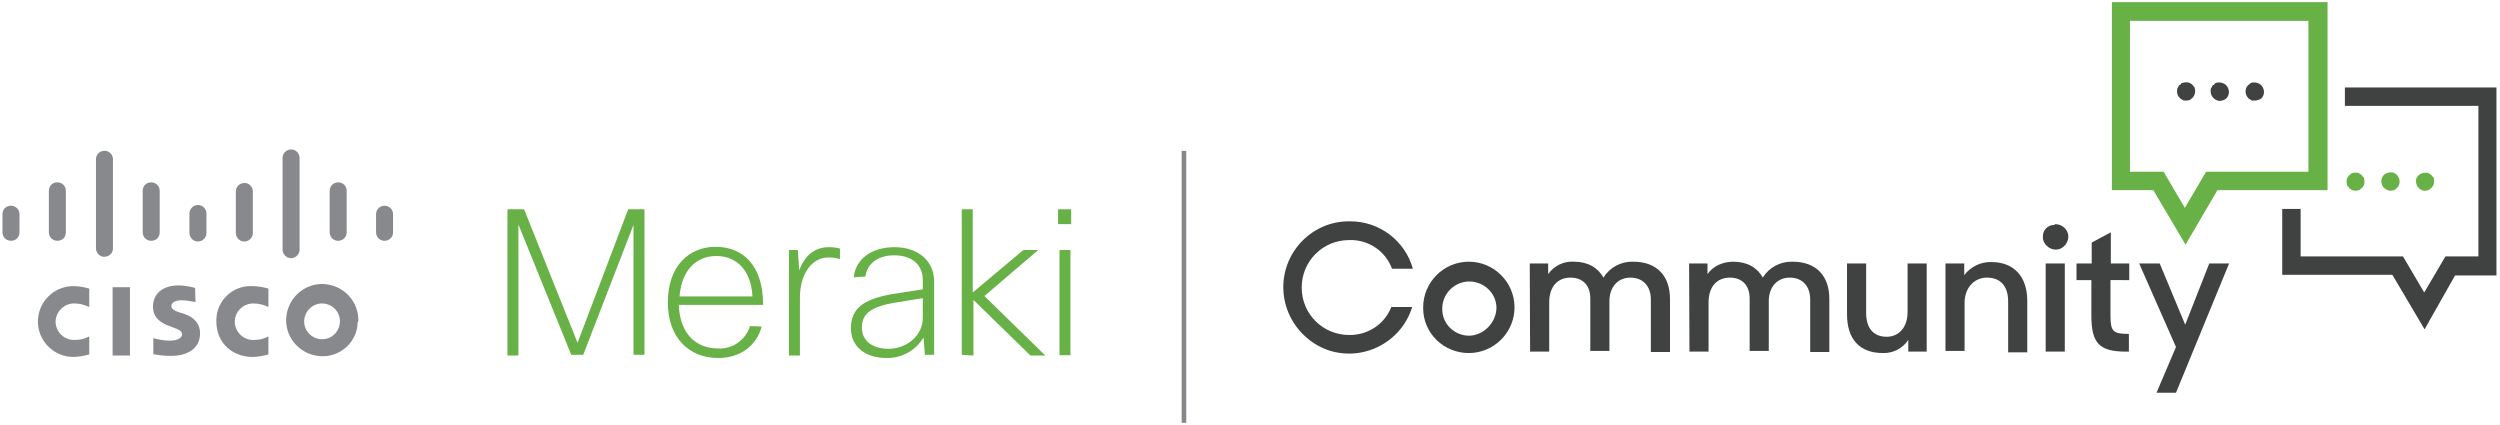
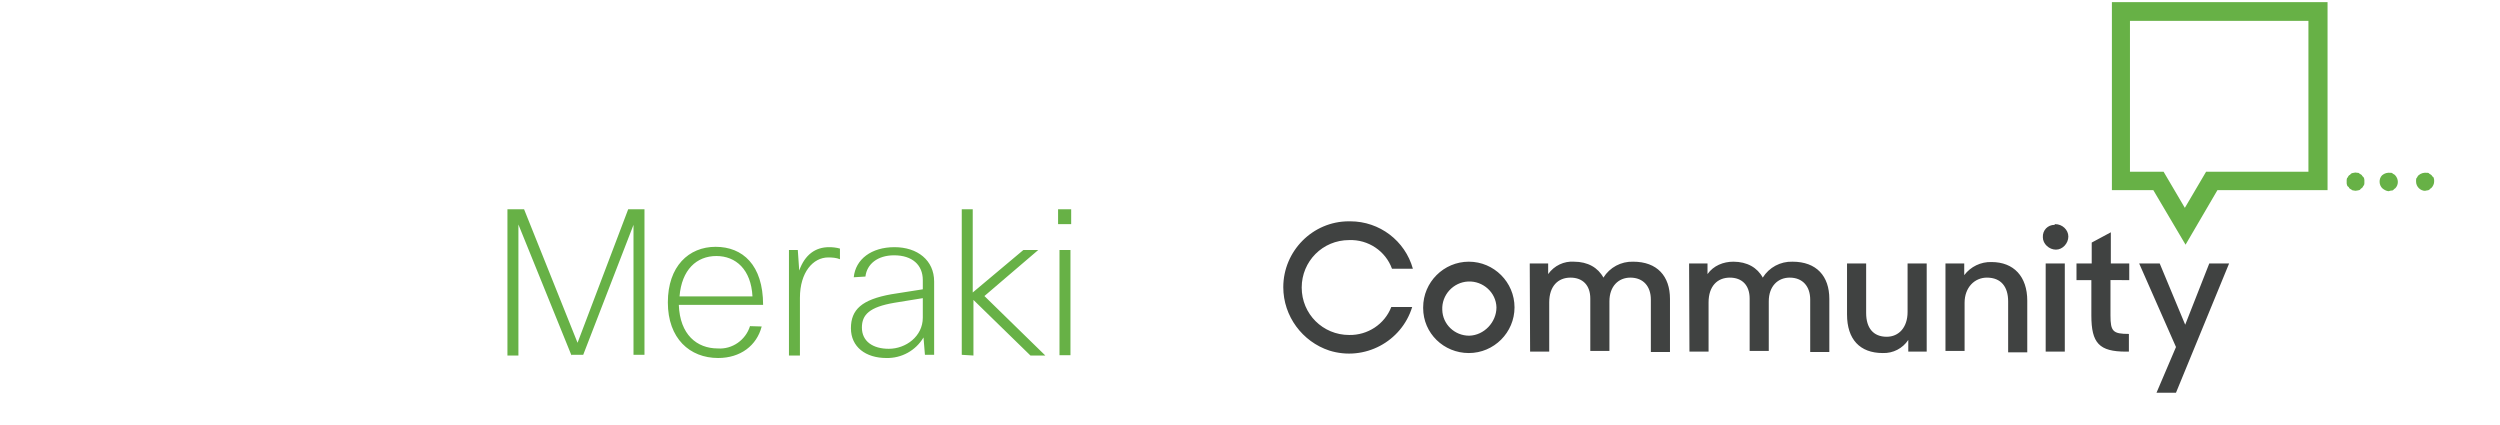
<svg xmlns="http://www.w3.org/2000/svg" version="1.1" id="Meraki-Community-Logo-Primary-Full-Color_1_" x="0px" y="0px" viewBox="0 0 706 120" style="enable-background:new 0 0 706 120;" xml:space="preserve">
  <style type="text/css">
	.st0{fill:#404241;}
	.st1{fill:#67B146;}
	.st2{fill:#85878B;}
	.st3{fill:#87898C;}
</style>
  <g>
    <g id="community-logo">
      <path id="text" class="st0" d="M362.4,81.1c0-10.2,8.3-18.6,18.5-18.6c0.1,0,0.3,0,0.4,0c8.3,0,15.5,5.5,17.7,13.4h-5.9    c-1.8-5-6.7-8.3-12.1-8.1c-7.5,0-13.4,6-13.4,13.4c0,7.5,6,13.4,13.4,13.4c5.2,0.1,10-3,11.9-7.9h5.9c-3,9.8-13.5,15.4-23.4,12.3    C367.8,96.5,362.4,89.3,362.4,81.1L362.4,81.1z M401.9,86.8c0-7.1,5.8-12.9,12.9-12.9s12.9,5.8,12.9,12.9s-5.8,12.9-12.9,12.9l0,0    c-7.1,0-12.9-5.6-12.9-12.7C401.9,86.8,401.9,86.8,401.9,86.8z M422.6,86.8c-0.1-4.2-3.8-7.5-8-7.3s-7.5,3.8-7.3,8    c0.1,4.1,3.5,7.3,7.6,7.3C419.1,94.7,422.6,91,422.6,86.8L422.6,86.8z M432,74.4h5.2v3c1.7-2.4,4.5-3.7,7.3-3.5    c3.9,0,6.8,1.7,8.3,4.5c1.8-2.9,5-4.6,8.4-4.5c6.8,0,10.4,4.1,10.4,10.5v15h-5.4V84.6c0-3.7-2.1-6.2-5.8-6.2    c-3.3,0-5.9,2.4-5.9,6.7v14h-5.4V84.3c0-3.7-2.1-5.9-5.6-5.9c-3.5,0-6,2.4-6,7v13.9h-5.4L432,74.4z M477,74.4h5.2v3    c1.7-2.4,4.5-3.5,7.3-3.5c3.9,0,6.8,1.7,8.3,4.5c1.8-2.9,5-4.6,8.4-4.5c6.8,0,10.4,4.1,10.4,10.5v15h-5.4V84.6    c0-3.7-2.1-6.2-5.8-6.2c-3.3,0-5.9,2.4-5.9,6.7v14h-5.4V84.3c0-3.7-2.1-5.9-5.6-5.9s-6,2.4-6,7v13.9h-5.4L477,74.4z M521.6,88.8    V74.4h5.4v14c0,4.2,2,6.7,5.8,6.7c3.4,0,5.9-2.6,5.9-7V74.4h5.4v24.9h-5.2V96c-1.6,2.4-4.3,3.8-7.2,3.7    C525.2,99.7,521.6,95.8,521.6,88.8L521.6,88.8z M549.5,74.4h5.2v3.3c1.8-2.4,4.7-3.8,7.7-3.7c6.3,0,10.1,4.1,10.1,10.9v14.6h-5.4    V85.1c0-4.1-2-6.7-6-6.7c-3.5,0-6.3,2.8-6.3,7.1v13.6h-5.4V74.4z M580.4,63.3c2,0,3.7,1.6,3.7,3.5s-1.6,3.7-3.5,3.7    s-3.7-1.6-3.7-3.5l0,0c-0.1-2,1.4-3.5,3.3-3.5C580.3,63.3,580.3,63.3,580.4,63.3L580.4,63.3z M577.7,74.4h5.4v24.9h-5.4V74.4z     M586.5,74.4h4.2v-5.9l5.4-2.9v8.8h5.2v4.7H596v10c0,4.5,0.7,5.2,5.2,5.2v5h-0.8c-7.6,0-9.8-2.4-9.8-10.2v-10h-4.2V74.4z     M614.5,98l-10.4-23.6h5.8l7.2,17.3l6.8-17.3h5.6l-15,36.5h-5.5L614.5,98z" />
      <g id="icon">
-         <path id="solid-green" class="st1" d="M617.2,69.1l-9.1-15.4h-11.7V0.6h60.9v53.1h-31.1L617.2,69.1z M601.7,48.5h9.3l6,10.2     l6-10.2h28.9V5.9h-50.4v42.6H601.7z M685.3,53.8c0.1,0,0.4-0.1,0.5-0.1c0.1-0.1,0.3-0.1,0.4-0.3c0.1-0.1,0.3-0.3,0.4-0.3     c0.5-0.5,0.8-1.2,0.8-1.8c0-0.1,0-0.4,0-0.5c0-0.1-0.1-0.4-0.1-0.5c0-0.1-0.1-0.3-0.3-0.4c-0.1-0.1-0.3-0.3-0.3-0.4l-0.4-0.3     c-0.1-0.1-0.3-0.1-0.4-0.3c-0.1-0.1-0.3-0.1-0.5-0.1c-0.9-0.1-1.7,0.1-2.4,0.7c-0.1,0.1-0.3,0.3-0.3,0.4     c-0.1,0.1-0.1,0.3-0.3,0.4c0,0.1-0.1,0.3-0.1,0.5c0,0.1,0,0.4,0,0.5c0,1.4,1.2,2.6,2.6,2.6C685,53.8,685.1,53.8,685.3,53.8z      M675.6,53.8c0.1,0,0.4-0.1,0.5-0.1c0.1-0.1,0.3-0.1,0.4-0.3c0.1-0.1,0.3-0.3,0.4-0.3c1-1,1-2.6,0-3.7l0,0     c-0.1-0.1-0.3-0.3-0.4-0.3c-0.1-0.1-0.3-0.1-0.4-0.3c-0.1-0.1-0.3-0.1-0.5-0.1c-0.9-0.1-1.7,0.1-2.4,0.7c-1,1-0.9,2.8,0.1,3.7     c0.5,0.4,1,0.7,1.7,0.8C675.2,53.8,675.3,53.8,675.6,53.8z M665.7,53.8c0.1,0,0.4-0.1,0.5-0.1c0.1,0,0.3-0.1,0.4-0.3     c0.1-0.1,0.3-0.3,0.4-0.3c0.1-0.1,0.3-0.3,0.3-0.4c0.1-0.1,0.1-0.3,0.3-0.4c0-0.1,0.1-0.3,0.1-0.5c0-0.1,0-0.4,0-0.5     c0-0.1,0-0.4,0-0.5c0-0.1-0.1-0.4-0.1-0.5c-0.1-0.1-0.1-0.3-0.3-0.4c-0.1-0.1-0.3-0.3-0.3-0.4c-0.1-0.1-0.3-0.3-0.4-0.3     c-0.1-0.1-0.3-0.1-0.4-0.3c-0.1-0.1-0.3-0.1-0.5-0.1c-0.4-0.1-0.7-0.1-1,0c-0.1,0-0.4,0.1-0.5,0.1c-0.1,0.1-0.3,0.1-0.4,0.3     c-0.1,0.1-0.3,0.3-0.4,0.3c-0.1,0.1-0.3,0.3-0.3,0.4c-0.1,0.1-0.1,0.3-0.3,0.4c0,0.1-0.1,0.4-0.1,0.5c0,0.1,0,0.4,0,0.5     c0,0.1,0,0.4,0,0.5s0.1,0.3,0.1,0.5c0.1,0.1,0.1,0.3,0.3,0.4s0.3,0.3,0.3,0.4c0.1,0.1,0.3,0.3,0.4,0.3c0.1,0.1,0.3,0.1,0.4,0.3     c0.1,0,0.4,0.1,0.5,0.1C665.1,53.9,665.3,53.9,665.7,53.8z" />
-         <path id="solid-gray" class="st0" d="M684.7,93l-9.1-15.4h-31.1V59h5.2v13.4h28.9l6,10.2l6-10.2h9.3V29.9h-37.7v-5.2h42.8v53.1     h-11.7L684.7,93z M617.7,28.4c0.1,0,0.3-0.1,0.5-0.1c0.1,0,0.3-0.1,0.5-0.3c0.1-0.1,0.3-0.3,0.4-0.3c0.5-0.5,0.8-1.2,0.8-1.8     c0-0.1,0-0.4,0-0.5s-0.1-0.3-0.1-0.5c0-0.1-0.1-0.3-0.3-0.5c-0.1-0.1-0.3-0.3-0.3-0.4c-0.7-0.7-1.6-0.9-2.4-0.7     c-0.1,0-0.3,0.1-0.5,0.1c-0.1,0-0.3,0.1-0.4,0.3s-0.3,0.3-0.4,0.3c-0.1,0.1-0.3,0.3-0.3,0.4c-0.1,0.1-0.1,0.3-0.3,0.5     c-0.1,0.3-0.1,0.7-0.1,1c0,0.7,0.3,1.3,0.8,1.8c0.1,0.1,0.3,0.3,0.4,0.3c0.1,0.1,0.3,0.1,0.4,0.3c0.1,0,0.3,0.1,0.5,0.1     c0.1,0,0.4,0,0.5,0C617.3,28.4,617.4,28.4,617.7,28.4z M628.7,27.8c1-1,1-2.6,0-3.7c-0.7-0.7-1.6-0.9-2.4-0.8     c-0.1,0-0.4,0.1-0.5,0.1c-0.1,0.1-0.3,0.1-0.4,0.3S625.2,24,625,24c-0.1,0.1-0.3,0.3-0.3,0.4c-0.1,0.1-0.1,0.3-0.3,0.5     c-0.1,0.1-0.1,0.3-0.1,0.5c0,0.1,0,0.4,0,0.5c0,0.7,0.3,1.3,0.8,1.8s1.2,0.8,1.8,0.8C627.7,28.4,628.3,28.2,628.7,27.8z      M638.6,27.8c1-1,1-2.6,0-3.7c-0.7-0.7-1.6-0.9-2.4-0.8c-0.1,0-0.4,0.1-0.5,0.1c-0.1,0.1-0.3,0.1-0.4,0.3S635,24,634.9,24     c-1,1-1,2.6,0,3.7l0,0c0.1,0.1,0.3,0.3,0.4,0.3c0.1,0.1,0.3,0.1,0.4,0.3c0.1,0.1,0.4,0.1,0.5,0.1h0.5     C637.4,28.4,638,28.2,638.6,27.8L638.6,27.8z" />
+         <path id="solid-green" class="st1" d="M617.2,69.1l-9.1-15.4h-11.7V0.6h60.9v53.1h-31.1L617.2,69.1z M601.7,48.5h9.3l6,10.2     l6-10.2h28.9V5.9h-50.4v42.6H601.7z M685.3,53.8c0.1,0,0.4-0.1,0.5-0.1c0.1-0.1,0.3-0.1,0.4-0.3c0.1-0.1,0.3-0.3,0.4-0.3     c0.5-0.5,0.8-1.2,0.8-1.8c0-0.1,0-0.4,0-0.5c0-0.1-0.1-0.4-0.1-0.5c0-0.1-0.1-0.3-0.3-0.4c-0.1-0.1-0.3-0.3-0.3-0.4l-0.4-0.3     c-0.1-0.1-0.3-0.1-0.4-0.3c-0.1-0.1-0.3-0.1-0.5-0.1c-0.9-0.1-1.7,0.1-2.4,0.7c-0.1,0.1-0.3,0.3-0.3,0.4     c-0.1,0.1-0.1,0.3-0.3,0.4c0,0.1-0.1,0.3-0.1,0.5c0,0.1,0,0.4,0,0.5c0,1.4,1.2,2.6,2.6,2.6C685,53.8,685.1,53.8,685.3,53.8z      M675.6,53.8c0.1-0.1,0.3-0.1,0.4-0.3c0.1-0.1,0.3-0.3,0.4-0.3c1-1,1-2.6,0-3.7l0,0     c-0.1-0.1-0.3-0.3-0.4-0.3c-0.1-0.1-0.3-0.1-0.4-0.3c-0.1-0.1-0.3-0.1-0.5-0.1c-0.9-0.1-1.7,0.1-2.4,0.7c-1,1-0.9,2.8,0.1,3.7     c0.5,0.4,1,0.7,1.7,0.8C675.2,53.8,675.3,53.8,675.6,53.8z M665.7,53.8c0.1,0,0.4-0.1,0.5-0.1c0.1,0,0.3-0.1,0.4-0.3     c0.1-0.1,0.3-0.3,0.4-0.3c0.1-0.1,0.3-0.3,0.3-0.4c0.1-0.1,0.1-0.3,0.3-0.4c0-0.1,0.1-0.3,0.1-0.5c0-0.1,0-0.4,0-0.5     c0-0.1,0-0.4,0-0.5c0-0.1-0.1-0.4-0.1-0.5c-0.1-0.1-0.1-0.3-0.3-0.4c-0.1-0.1-0.3-0.3-0.3-0.4c-0.1-0.1-0.3-0.3-0.4-0.3     c-0.1-0.1-0.3-0.1-0.4-0.3c-0.1-0.1-0.3-0.1-0.5-0.1c-0.4-0.1-0.7-0.1-1,0c-0.1,0-0.4,0.1-0.5,0.1c-0.1,0.1-0.3,0.1-0.4,0.3     c-0.1,0.1-0.3,0.3-0.4,0.3c-0.1,0.1-0.3,0.3-0.3,0.4c-0.1,0.1-0.1,0.3-0.3,0.4c0,0.1-0.1,0.4-0.1,0.5c0,0.1,0,0.4,0,0.5     c0,0.1,0,0.4,0,0.5s0.1,0.3,0.1,0.5c0.1,0.1,0.1,0.3,0.3,0.4s0.3,0.3,0.3,0.4c0.1,0.1,0.3,0.3,0.4,0.3c0.1,0.1,0.3,0.1,0.4,0.3     c0.1,0,0.4,0.1,0.5,0.1C665.1,53.9,665.3,53.9,665.7,53.8z" />
      </g>
    </g>
-     <rect id="divider" x="333.7" y="42.6" class="st2" width="1.3" height="76.8" />
    <g id="cisco-meraki-logo">
-       <path id="text-gray" class="st3" d="M36.7,100.4h-4.9V81.1h4.9V100.4z M75.8,81.5c-1.4-0.4-2.9-0.7-4.5-0.7    c-5.4-0.3-10,3.9-10.2,9.3c0,0.3,0,0.4,0,0.7c0,6.2,4.7,10,10.2,10c1.4,0,3-0.3,4.5-0.7V95c-1.3,0.7-2.6,1-4.1,1    c-2.9,0.1-5.2-2.1-5.4-4.9c-0.1-2.9,2.1-5.2,4.9-5.4c0.1,0,0.4,0,0.5,0c1.4,0,2.9,0.4,4.1,1C75.8,86.8,75.8,81.5,75.8,81.5z     M25.2,81.5c-1.4-0.4-2.9-0.7-4.5-0.7c-5.5,0-10,4.5-10,10c0,5.5,4.5,10,10,10l0,0c1.4,0,3-0.3,4.5-0.7V95c-1.3,0.7-2.6,1-4.1,1    c-2.9,0.1-5.2-2.1-5.4-4.9c-0.1-2.8,2.1-5.2,4.9-5.4c0.1,0,0.4,0,0.5,0c1.4,0,2.8,0.4,4.1,1V81.5z M90.9,85.7c2.8,0,5.1,2.2,5.1,5    c0,2.8-2.2,5.1-5,5.1c-2.8,0-5.1-2.2-5.1-5l0,0C85.9,88,88.2,85.7,90.9,85.7L90.9,85.7 M101.2,90.6c0.1-5.6-4.3-10.2-10-10.4    c-5.6-0.1-10.2,4.3-10.4,10c-0.1,5.6,4.3,10.2,10,10.4h0.1c5.4,0.1,10-4.1,10.1-9.6C101.2,90.9,101.2,90.8,101.2,90.6 M55.1,81.3    c-1.6-0.4-3.1-0.7-4.7-0.7c-4.5,0-7.2,2.4-7.2,6c0,3.1,2.2,4.7,5,5.6l1,0.4c1.2,0.4,2.2,0.9,2.2,1.8s-1,1.8-3.5,1.8    c-1.6,0-3-0.3-4.6-0.7v4.5c1.7,0.4,3.5,0.5,5.2,0.5c3.7,0,8-1.6,8-6.4c0-2.4-1.4-4.5-4.6-5.5l-1.3-0.4c-0.8-0.3-2.2-0.7-2.2-1.8    c0-0.9,1-1.6,3-1.6c1.3,0,2.5,0.3,3.8,0.5L55.1,81.3z M5.5,60.5c0-1.3-1-2.4-2.4-2.4s-2.4,1-2.4,2.4v5.1c0,1.3,1,2.4,2.4,2.4    s2.4-1,2.4-2.4V60.5z M18.6,53.9c0-1.3-1-2.4-2.4-2.4s-2.4,1-2.4,2.4v11.7c0,1.3,1,2.4,2.4,2.4s2.4-1,2.4-2.4l0,0V53.9z     M31.9,44.8c-0.1-1.3-1.3-2.4-2.6-2.2c-1.2,0.1-2.1,1-2.2,2.2v25.5c0.1,1.3,1.3,2.4,2.6,2.2c1.2-0.1,2.1-1,2.2-2.2V44.8z     M45.1,53.9c0-1.3-1-2.4-2.4-2.4s-2.4,1-2.4,2.4v11.7c0,1.3,1,2.4,2.4,2.4s2.4-1,2.4-2.4l0,0V53.9z M58.3,60.5    c0.1-1.3-0.9-2.5-2.2-2.6c-1.3-0.1-2.5,0.9-2.6,2.2c0,0.1,0,0.3,0,0.4v5.1c-0.1,1.3,0.9,2.5,2.2,2.6c1.3,0.1,2.5-0.9,2.6-2.2    c0-0.1,0-0.3,0-0.4V60.5z M71.4,53.9c-0.1-1.3-1.3-2.4-2.6-2.2c-1.2,0.1-2.1,1-2.2,2.2v11.7c-0.1,1.3,0.9,2.5,2.2,2.6    c1.3,0.1,2.5-0.9,2.6-2.2c0-0.1,0-0.3,0-0.4V53.9z M84.6,44.8c0.1-1.3-0.9-2.5-2.2-2.6c-1.3-0.1-2.5,0.9-2.6,2.2    c0,0.1,0,0.3,0,0.4v25.5c-0.1,1.3,0.9,2.5,2.2,2.6c1.3,0.1,2.5-0.9,2.6-2.2c0-0.1,0-0.3,0-0.4V44.8z M97.9,53.9    c0-1.3-1-2.4-2.4-2.4c-1.3,0-2.4,1-2.4,2.4v11.7c0,1.3,1,2.4,2.4,2.4c1.3,0,2.4-1,2.4-2.4V53.9z M111,60.5c0-1.3-1-2.4-2.4-2.4    c-1.3,0-2.4,1-2.4,2.4v5.1c0,1.3,1,2.4,2.4,2.4c1.3,0,2.4-1,2.4-2.4V60.5z" />
      <path id="text-green" class="st1" d="M161.4,100.4l-15-37v37h-3.1V59.1h4.7l15.1,37.7l14.3-37.7h4.6v41.1h-3.1V63.5l-14.2,36.7    h-3.3V100.4z M215.1,92.2c-1.4,5.4-6,8.9-12.3,8.9c-8,0-14.2-5.5-14.2-15.7s5.9-15.7,13.5-15.7c7.6,0,13.4,5.1,13.4,16.4h-23.8    c0.3,8.4,5.1,12.3,11,12.3c4.1,0.3,7.9-2.4,9.1-6.3L215.1,92.2z M191.9,83.7h20.6c-0.4-7.6-4.7-11.4-10.2-11.4    C196.7,72.3,192.5,76.2,191.9,83.7L191.9,83.7z M222.8,100.4V70.6h2.5l0.4,5.8c1.6-4.5,4.6-6.6,8.4-6.6c1,0,2.1,0.1,3.1,0.4v3    c-1-0.4-2.1-0.5-3.3-0.5c-4.3,0-8,4.2-8,11.4v16.3C226,100.4,222.8,100.4,222.8,100.4z M241.1,78.3c0.5-5.1,5-8.5,11.5-8.5    s11.2,3.7,11.2,9.7v20.7h-2.6l-0.4-4.9c-2.2,3.7-6.2,5.9-10.5,5.8c-5.8,0-10-3.1-10-8.4s3.1-8.1,11.4-9.6l8.9-1.4v-2.6    c0-4.3-3-7-8.1-7c-4.7,0-7.7,2.5-8.1,6L241.1,78.3z M260.6,89.7v-5.5l-8,1.3c-7.1,1.2-9.2,3.4-9.2,7c0,3.9,3.1,6,7.6,6    C255.8,98.5,260.6,95,260.6,89.7L260.6,89.7z M271.6,100.2V59.1h3.1v23.5L289,70.6h4.2l-15.2,13l17.2,16.8h-4.2l-16.1-15.7v15.7    L271.6,100.2z M298.8,63.3v-4.2h3.7v4.2H298.8z M299.2,100.4V70.6h3.1v29.7h-3.1V100.4z" />
    </g>
  </g>
</svg>